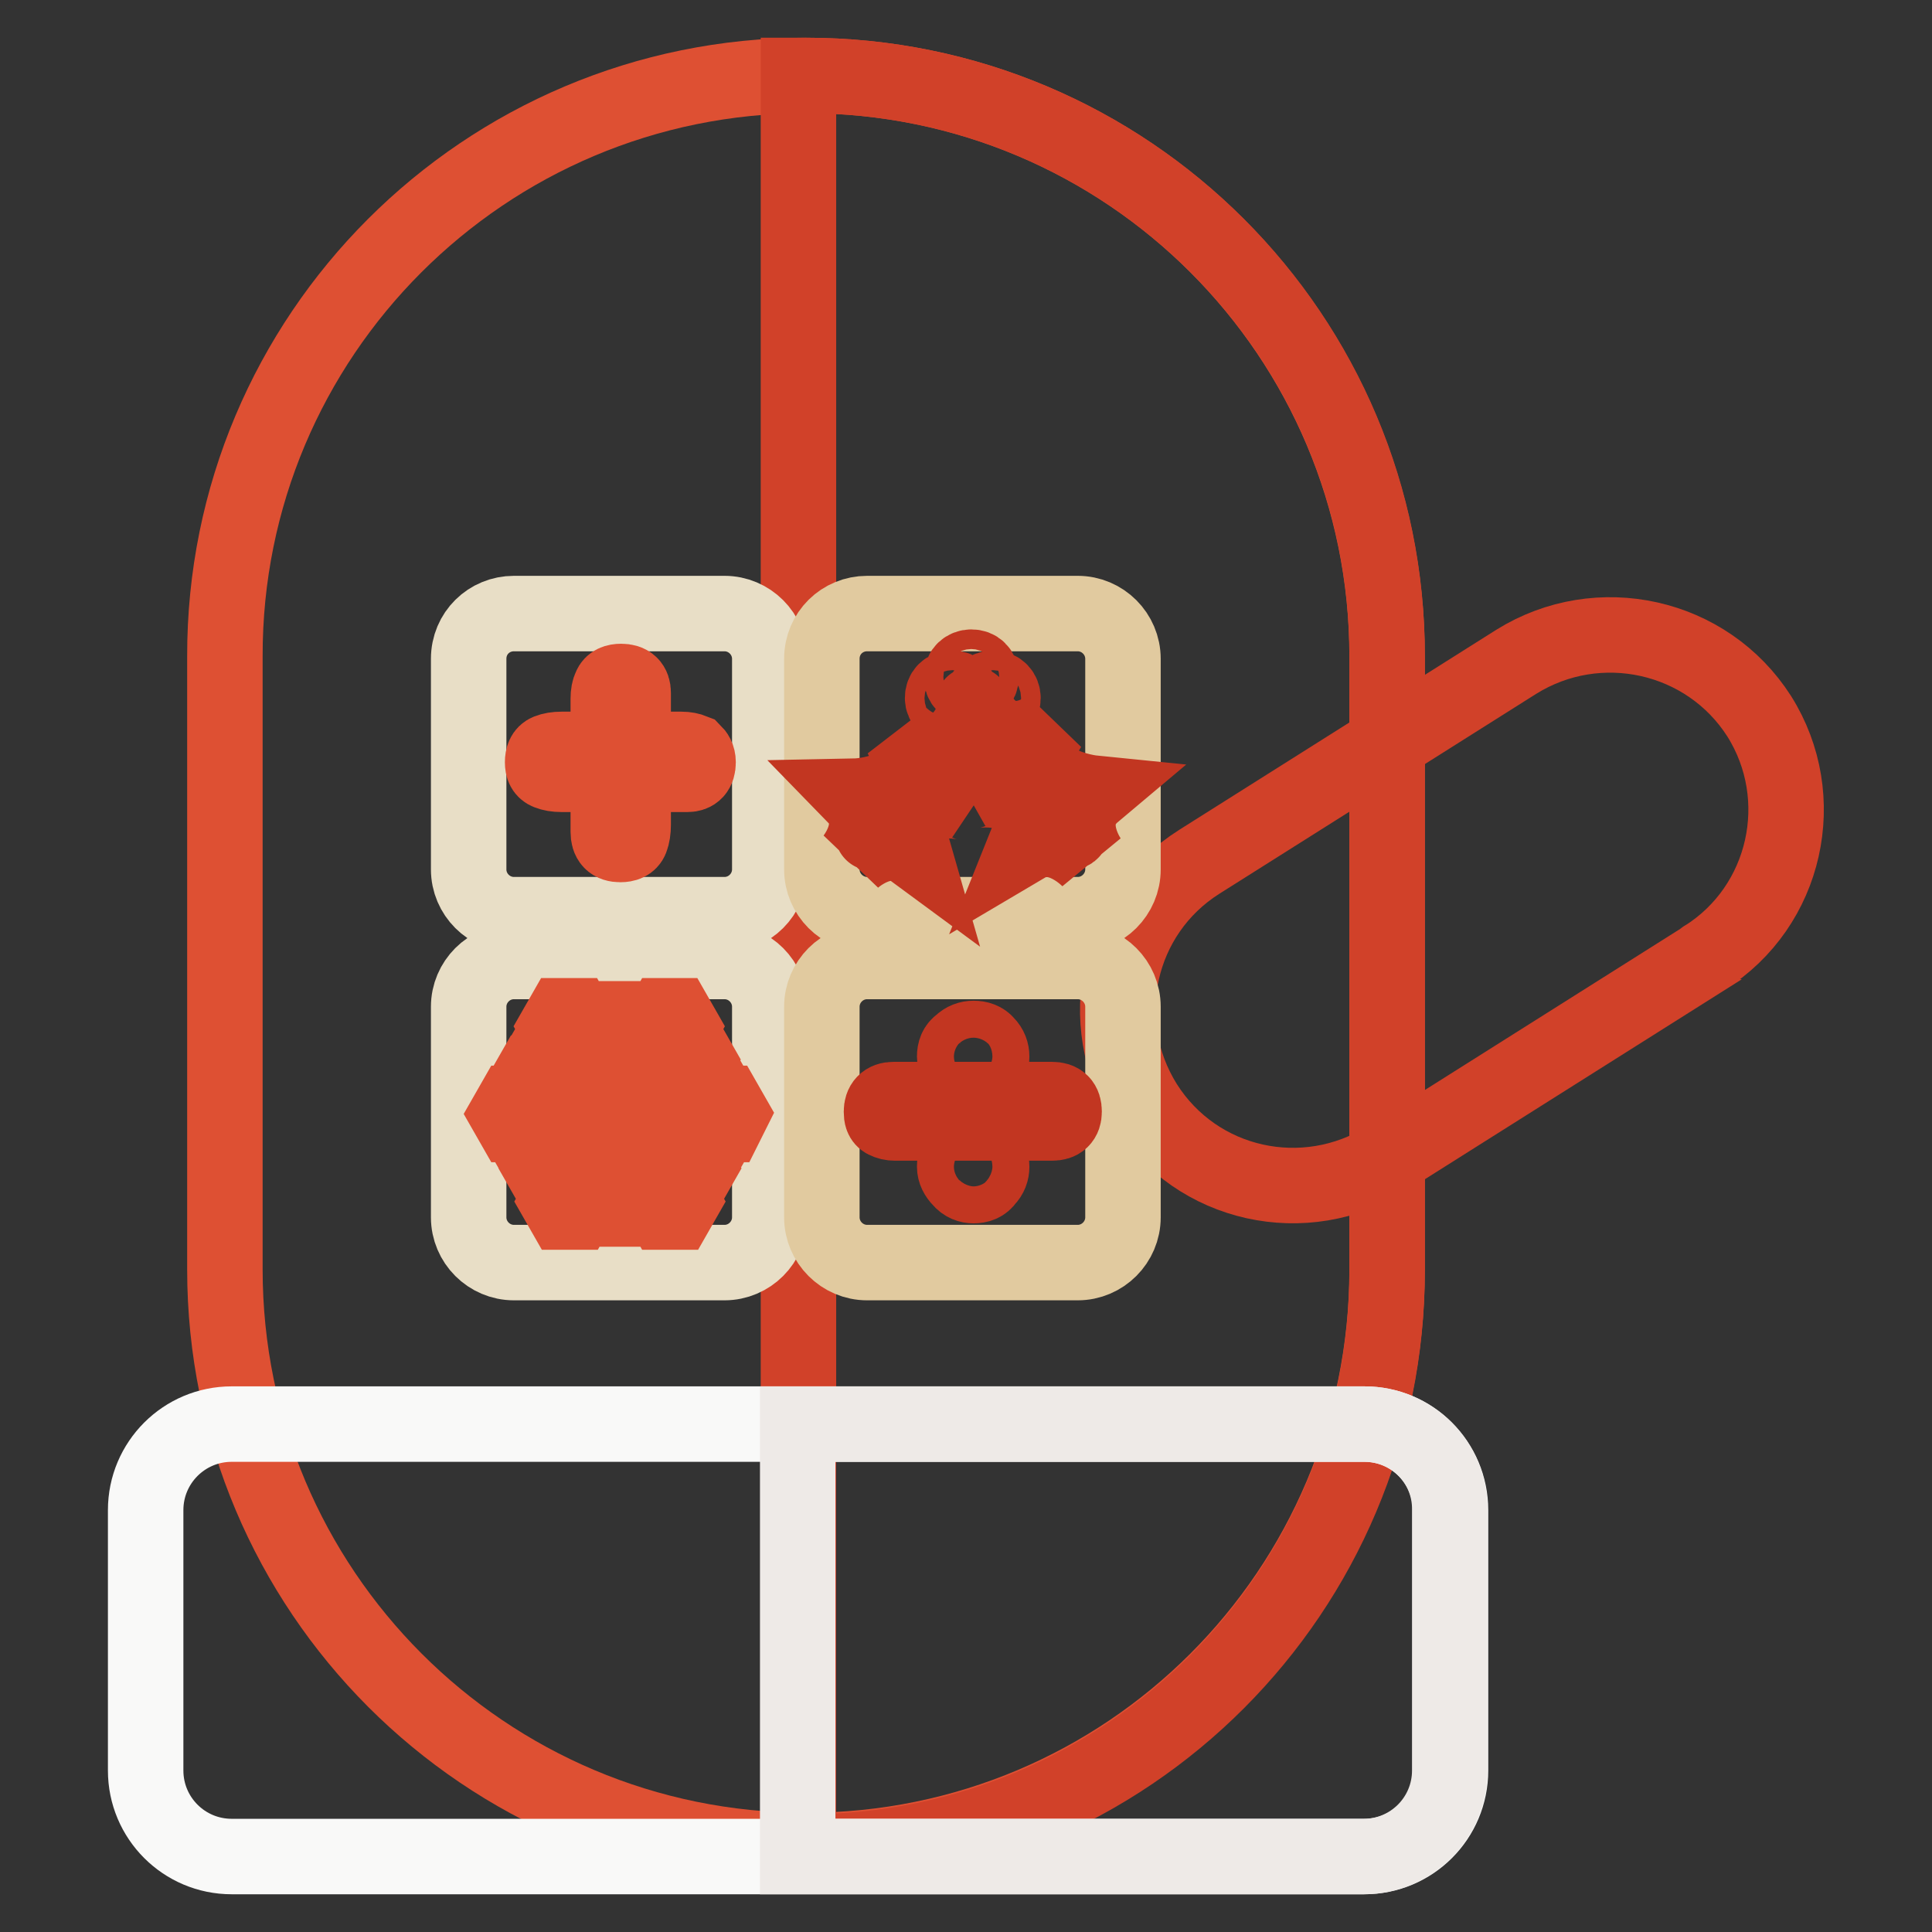
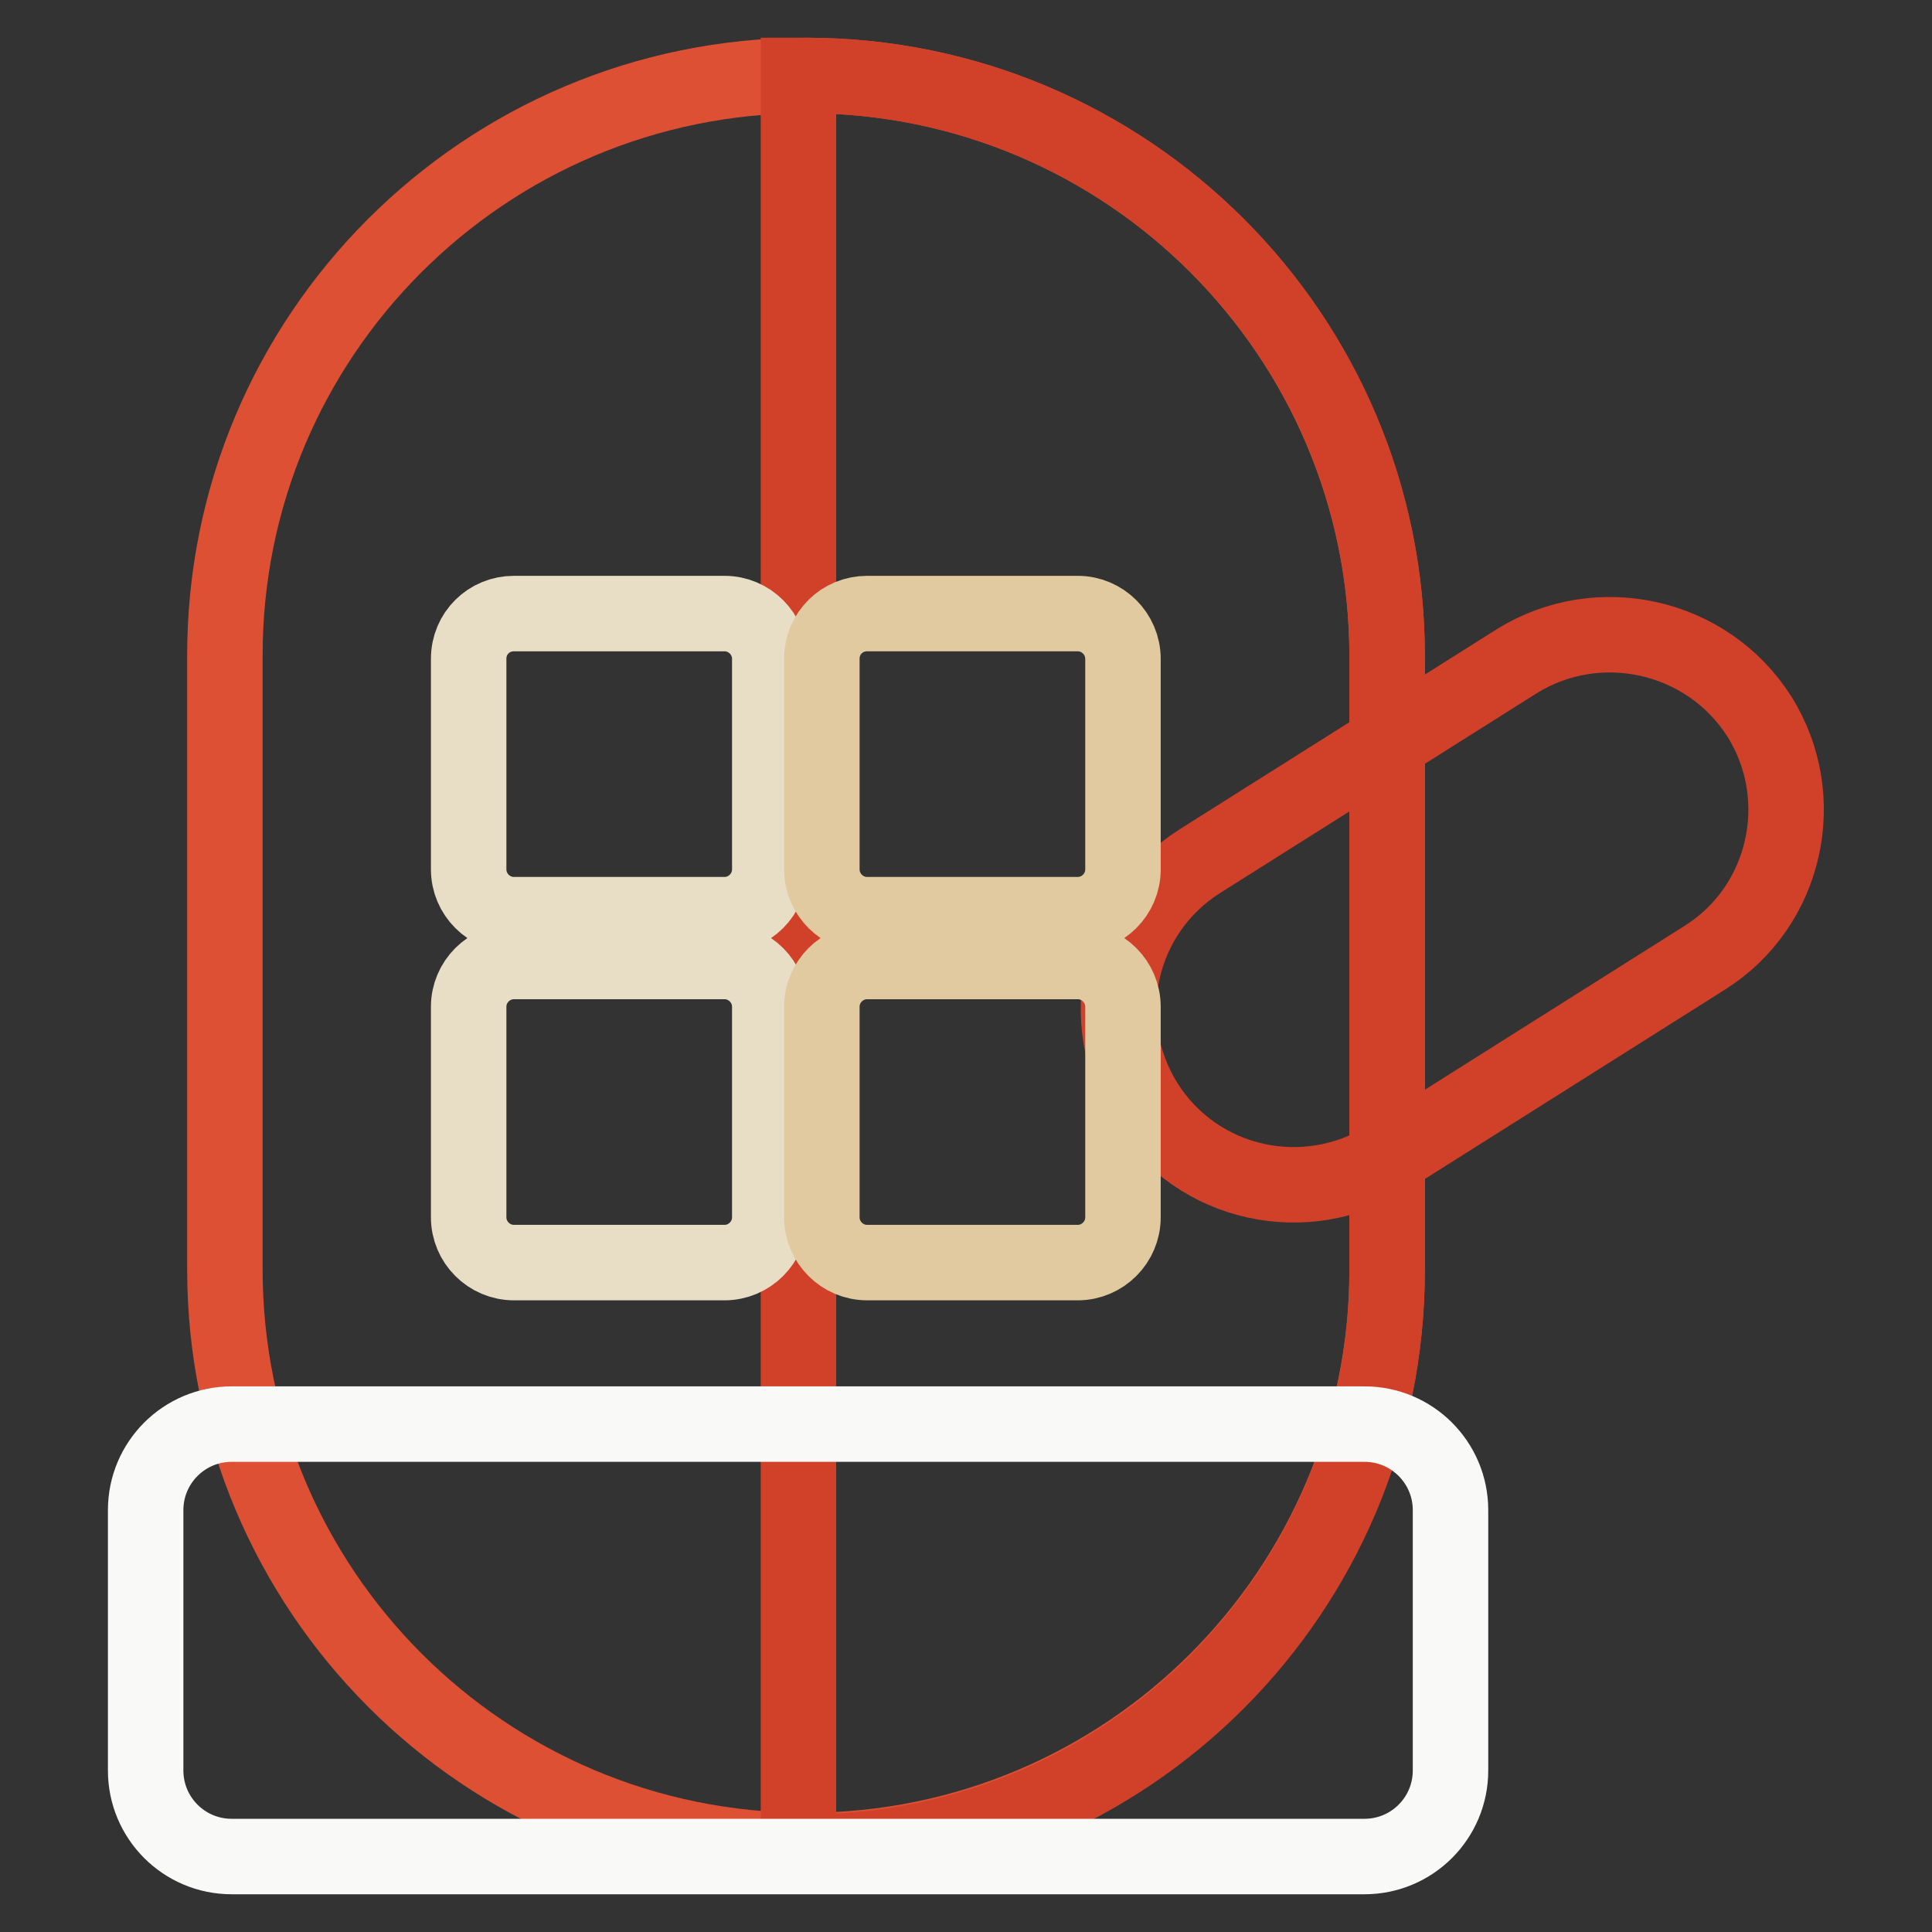
<svg xmlns="http://www.w3.org/2000/svg" version="1.1" x="0px" y="0px" viewBox="0 0 256 256" enable-background="new 0 0 256 256" xml:space="preserve">
  <rect x="0" y="0" width="256" height="256" fill="#333333" stroke="none" />
  <g>
    <path stroke-width="10" fill-opacity="0" stroke="#de5033" d="M106.8,10c42.6,0,77,34.5,77,77v81.2c0,42.6-34.5,77-77,77c-42.6,0-77-34.5-77-77V87 C29.7,44.5,64.2,10,106.8,10z" />
    <path stroke-width="10" fill-opacity="0" stroke="#d14129" d="M106.8,10h-1v235.4h1c42.6,0,77-34.5,77-77V87C183.9,44.5,149.4,10,106.8,10z" />
-     <path stroke-width="10" fill-opacity="0" stroke="#d14129" d="M233.1,94.9c6.8,10.8,3.6,25.2-7.2,32c0,0-0.1,0-0.1,0.1l-42,26.5c-10.9,6.8-25.2,3.7-32.1-7.2 c-6.8-10.9-3.7-25.2,7.2-32.1l42-26.5C211.8,80.9,226.2,84.1,233.1,94.9z" />
+     <path stroke-width="10" fill-opacity="0" stroke="#d14129" d="M233.1,94.9c6.8,10.8,3.6,25.2-7.2,32l-42,26.5c-10.9,6.8-25.2,3.7-32.1-7.2 c-6.8-10.9-3.7-25.2,7.2-32.1l42-26.5C211.8,80.9,226.2,84.1,233.1,94.9z" />
    <path stroke-width="10" fill-opacity="0" stroke="#f9f9f8" d="M30.7,188.7h150.1c6.3,0,11.4,5.1,11.4,11.4v34.5c0,6.3-5.1,11.4-11.4,11.4H30.7c-6.3,0-11.4-5.1-11.4-11.4 v-34.5C19.3,193.8,24.4,188.7,30.7,188.7z" />
    <path stroke-width="10" fill-opacity="0" stroke="#e8dec6" d="M68.1,81.3H96c3.3,0,6,2.7,6,6v27.9c0,3.3-2.7,6-6,6H68.1c-3.3,0-6-2.7-6-6V87.3 C62.1,83.9,64.8,81.3,68.1,81.3z" />
    <path stroke-width="10" fill-opacity="0" stroke="#e1ca9f" d="M114.9,81.3h27.9c3.3,0,6,2.7,6,6v27.9c0,3.3-2.7,6-6,6h-27.9c-3.3,0-6-2.7-6-6V87.3 C108.9,83.9,111.6,81.3,114.9,81.3z" />
    <path stroke-width="10" fill-opacity="0" stroke="#e8dec6" d="M68.1,127.4H96c3.3,0,6,2.7,6,6v27.9c0,3.3-2.7,6-6,6H68.1c-3.3,0-6-2.7-6-6v-27.9 C62.1,130.1,64.8,127.4,68.1,127.4z" />
    <path stroke-width="10" fill-opacity="0" stroke="#e1ca9f" d="M114.9,127.4h27.9c3.3,0,6,2.7,6,6v27.9c0,3.3-2.7,6-6,6h-27.9c-3.3,0-6-2.7-6-6v-27.9 C108.9,130.1,111.6,127.4,114.9,127.4z" />
-     <path stroke-width="10" fill-opacity="0" stroke="#de5033" d="M92.5,101c0,1.1-0.5,1.6-1.4,1.6h-7.2v6.7c0,0.7-0.1,1.4-0.3,1.9c-0.2,0.5-0.7,0.7-1.4,0.7 c-1.1,0-1.6-0.5-1.6-1.7v-7.6h-6.2c-0.7,0-1.3-0.1-1.8-0.3c-0.5-0.2-0.7-0.6-0.7-1.3c0-0.7,0.2-1.2,0.7-1.4 c0.5-0.2,1.1-0.3,1.8-0.3h6.2v-6.7c0-0.7,0.1-1.2,0.3-1.6c0.2-0.5,0.7-0.7,1.4-0.7c1.1,0,1.6,0.5,1.6,1.5v7.5h6.4 c0.6,0,1.1,0.1,1.6,0.3C92.2,99.9,92.5,100.3,92.5,101z M96.9,147.6l-0.8-1.4h-3.5l1.5-2.6l-0.8-1.4h-1.6l-2.2,4h-5.1l2.6-4.4h4.6 l0.8-1.4l-0.8-1.4h-3l1.7-3l-0.8-1.4H88l-1.7,3l-1.5-2.6h-1.6l-0.8,1.4l2.3,4l-2.6,4.4l-2.6-4.4l2.3-4l-0.8-1.4h-1.6l-1.5,2.6 l-1.7-3h-1.6l-0.8,1.4l1.7,3h-3l-0.8,1.4l0.8,1.4h4.6l2.6,4.4h-5.2l-2.3-4h-1.6l-0.8,1.4l1.5,2.6H68l-0.8,1.4l0.8,1.4h3.5l-1.5,2.6 l0.8,1.4h1.6l2.3-4h5.1l-2.6,4.4h-4.6l-0.8,1.4l0.8,1.4h3l-1.7,3l0.8,1.4h1.6l1.7-3l1.5,2.6H81l0.8-1.4l-2.3-4l2.6-4.4l2.6,4.4 l-2.3,4l0.8,1.4h1.6l1.5-2.6l1.7,3h1.6l0.8-1.4l-1.7-3h3l0.8-1.4l-0.8-1.4H87l-2.6-4.4h5.1l2.3,4h1.6l0.8-1.4l-1.5-2.6h3.5 L96.9,147.6z" />
-     <path stroke-width="10" fill-opacity="0" stroke="#c23621" d="M144.9,105.1c0,0-11-1.1-5.8-8.9c-4.3,3.1-7.6,1.4-9.1-1.1s-1.4-2.5,0.1,0.8s2.2,6.4-1.6,9 c1.1-0.5,10.7-1.1,7.4,7.1c4.4-2.6,8.6,2.1,8.6,2.1S140.5,108.8,144.9,105.1L144.9,105.1z M141.9,110.2h-0.1 c-0.2-0.3-0.4-0.7-0.7-1l-8.3-10.1c-0.5-0.5-0.8-0.8-0.8-0.8c-0.1-0.1-0.1-0.1,0-0.1c0.1-0.1,0.1-0.1,0.1,0 c3.5,3.7,6.8,7.7,9.8,11.9C142,110.1,142,110.2,141.9,110.2z M127.8,97.9c1.6-3.1,1.7-3.1,0.1-0.8c-1.6,2.3-4.9,3.7-8.5,0.4 c4.1,7.8-6.1,8-6.1,8c3.7,3.8-0.4,8.5-0.4,8.5s4.3-4.1,8.1-1.3c-2.3-8,6.4-6.7,7.4-6.2C125.2,103.7,126.2,100.9,127.8,97.9 L127.8,97.9z M125.7,99.8c0,0-0.4,0.3-0.9,0.8l-8.4,8.8l-0.7,0.9c-0.1,0.1-0.1,0.1-0.1,0c-0.1-0.1-0.1-0.1,0-0.1 c3.1-3.8,6.4-7.3,10.1-10.6c0.1-0.1,0.1,0,0.1,0C125.7,99.8,125.7,99.8,125.7,99.8L125.7,99.8z M126.2,93.8c0.7,0,1.3-0.5,1.3-1.3 c0-0.7-0.5-1.3-1.3-1.3s-1.3,0.5-1.3,1.3C124.9,93.2,125.5,93.8,126.2,93.8z M128.7,91c0.7,0,1.3-0.5,1.3-1.3s-0.5-1.3-1.3-1.3 c-0.7,0-1.3,0.5-1.3,1.3C127.4,90.5,127.9,91,128.7,91z M131.6,93.8c0.7,0,1.3-0.5,1.3-1.3c0-0.7-0.5-1.3-1.3-1.3s-1.3,0.5-1.3,1.3 C130.3,93.2,130.9,93.8,131.6,93.8z M139.4,145.7c1.1,0,1.6,0.5,1.6,1.6c0,1-0.5,1.5-1.6,1.5h-20.8c-0.5,0-0.9-0.1-1.3-0.3 c-0.4-0.2-0.5-0.6-0.5-1.2c0-1,0.5-1.6,1.6-1.6H139.4z M129,142.5c-0.6,0-1.2-0.2-1.7-0.8c-0.5-0.5-0.8-1.1-0.8-1.7 c0-0.7,0.2-1.3,0.8-1.7c0.5-0.5,1.1-0.7,1.7-0.7c0.7,0,1.3,0.2,1.7,0.7c0.5,0.5,0.7,1.1,0.7,1.7c0,0.6-0.2,1.2-0.7,1.7 C130.3,142.2,129.7,142.5,129,142.5z M129,157.1c-0.6,0-1.2-0.2-1.7-0.8c-0.5-0.5-0.8-1.1-0.8-1.7c0-0.7,0.2-1.3,0.8-1.7 c0.5-0.5,1.1-0.7,1.7-0.7c0.7,0,1.3,0.2,1.7,0.7c0.5,0.5,0.7,1.1,0.7,1.7c0,0.6-0.2,1.2-0.7,1.7C130.3,156.9,129.7,157.1,129,157.1 z" />
-     <path stroke-width="10" fill-opacity="0" stroke="#eeeae7" d="M180.8,188.7h-75.1V246h75c6.3,0,11.4-5.1,11.4-11.4v-34.5C192.2,193.8,187.1,188.7,180.8,188.7z" />
  </g>
</svg>